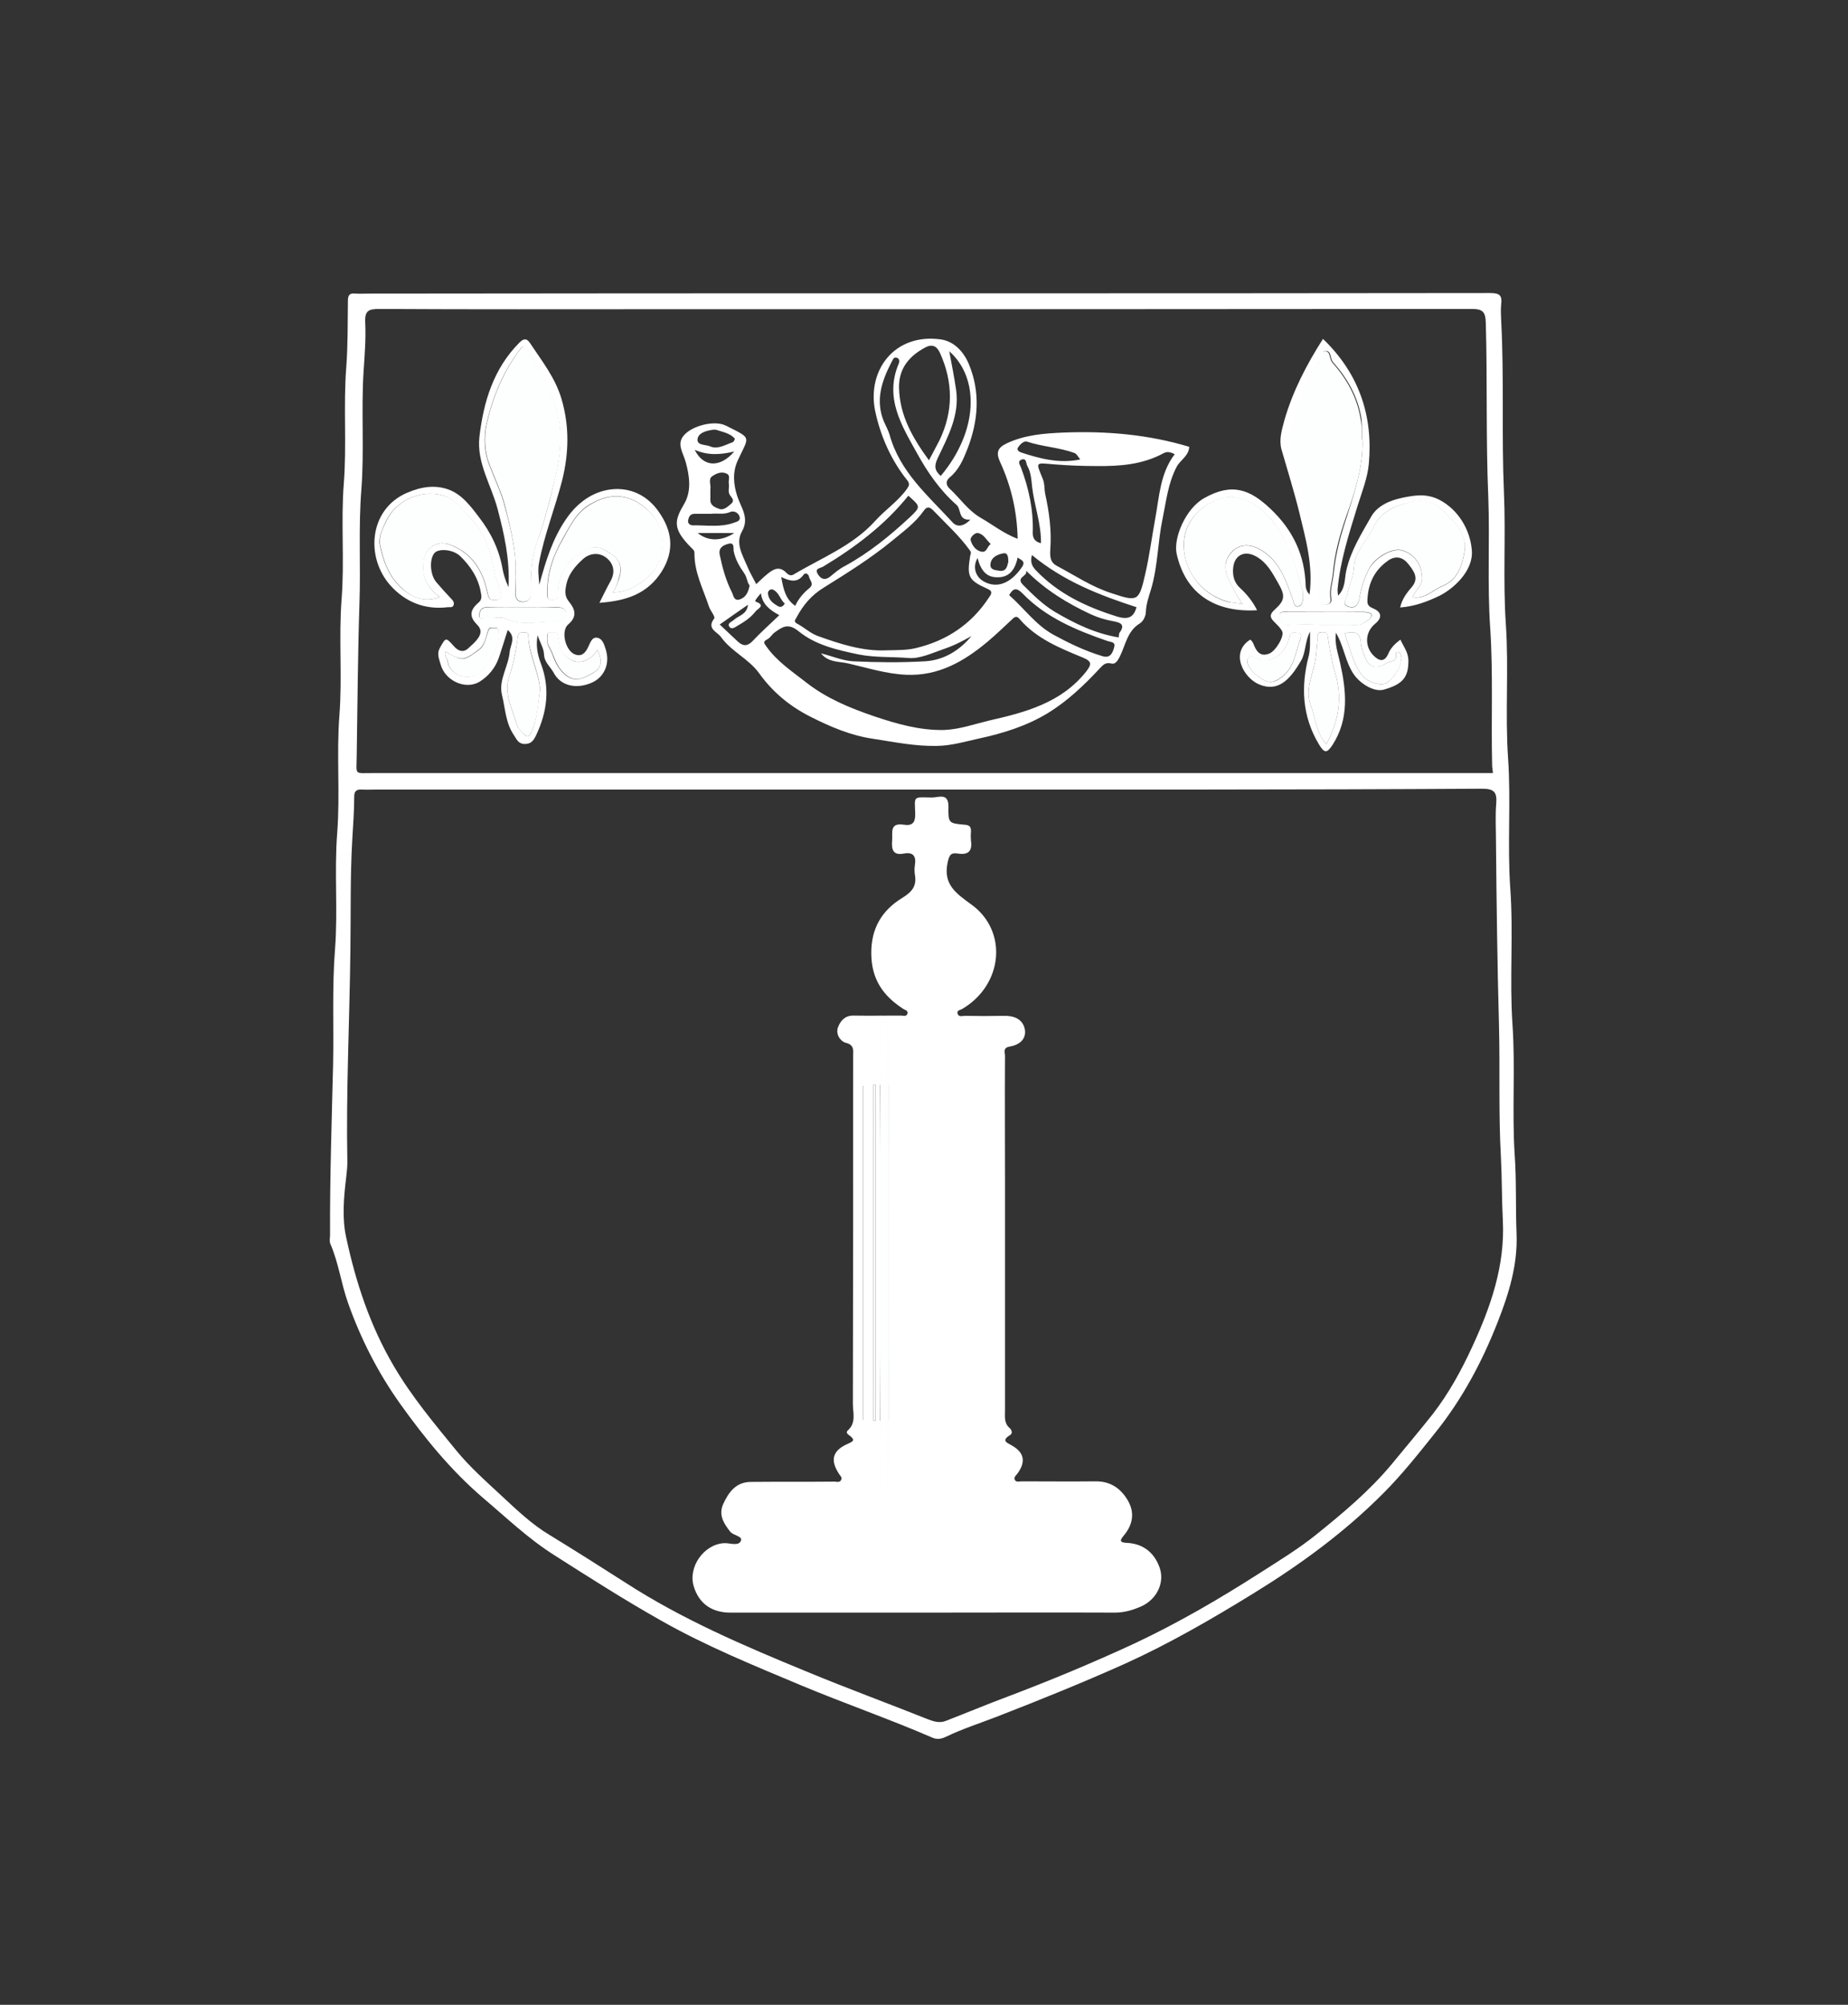
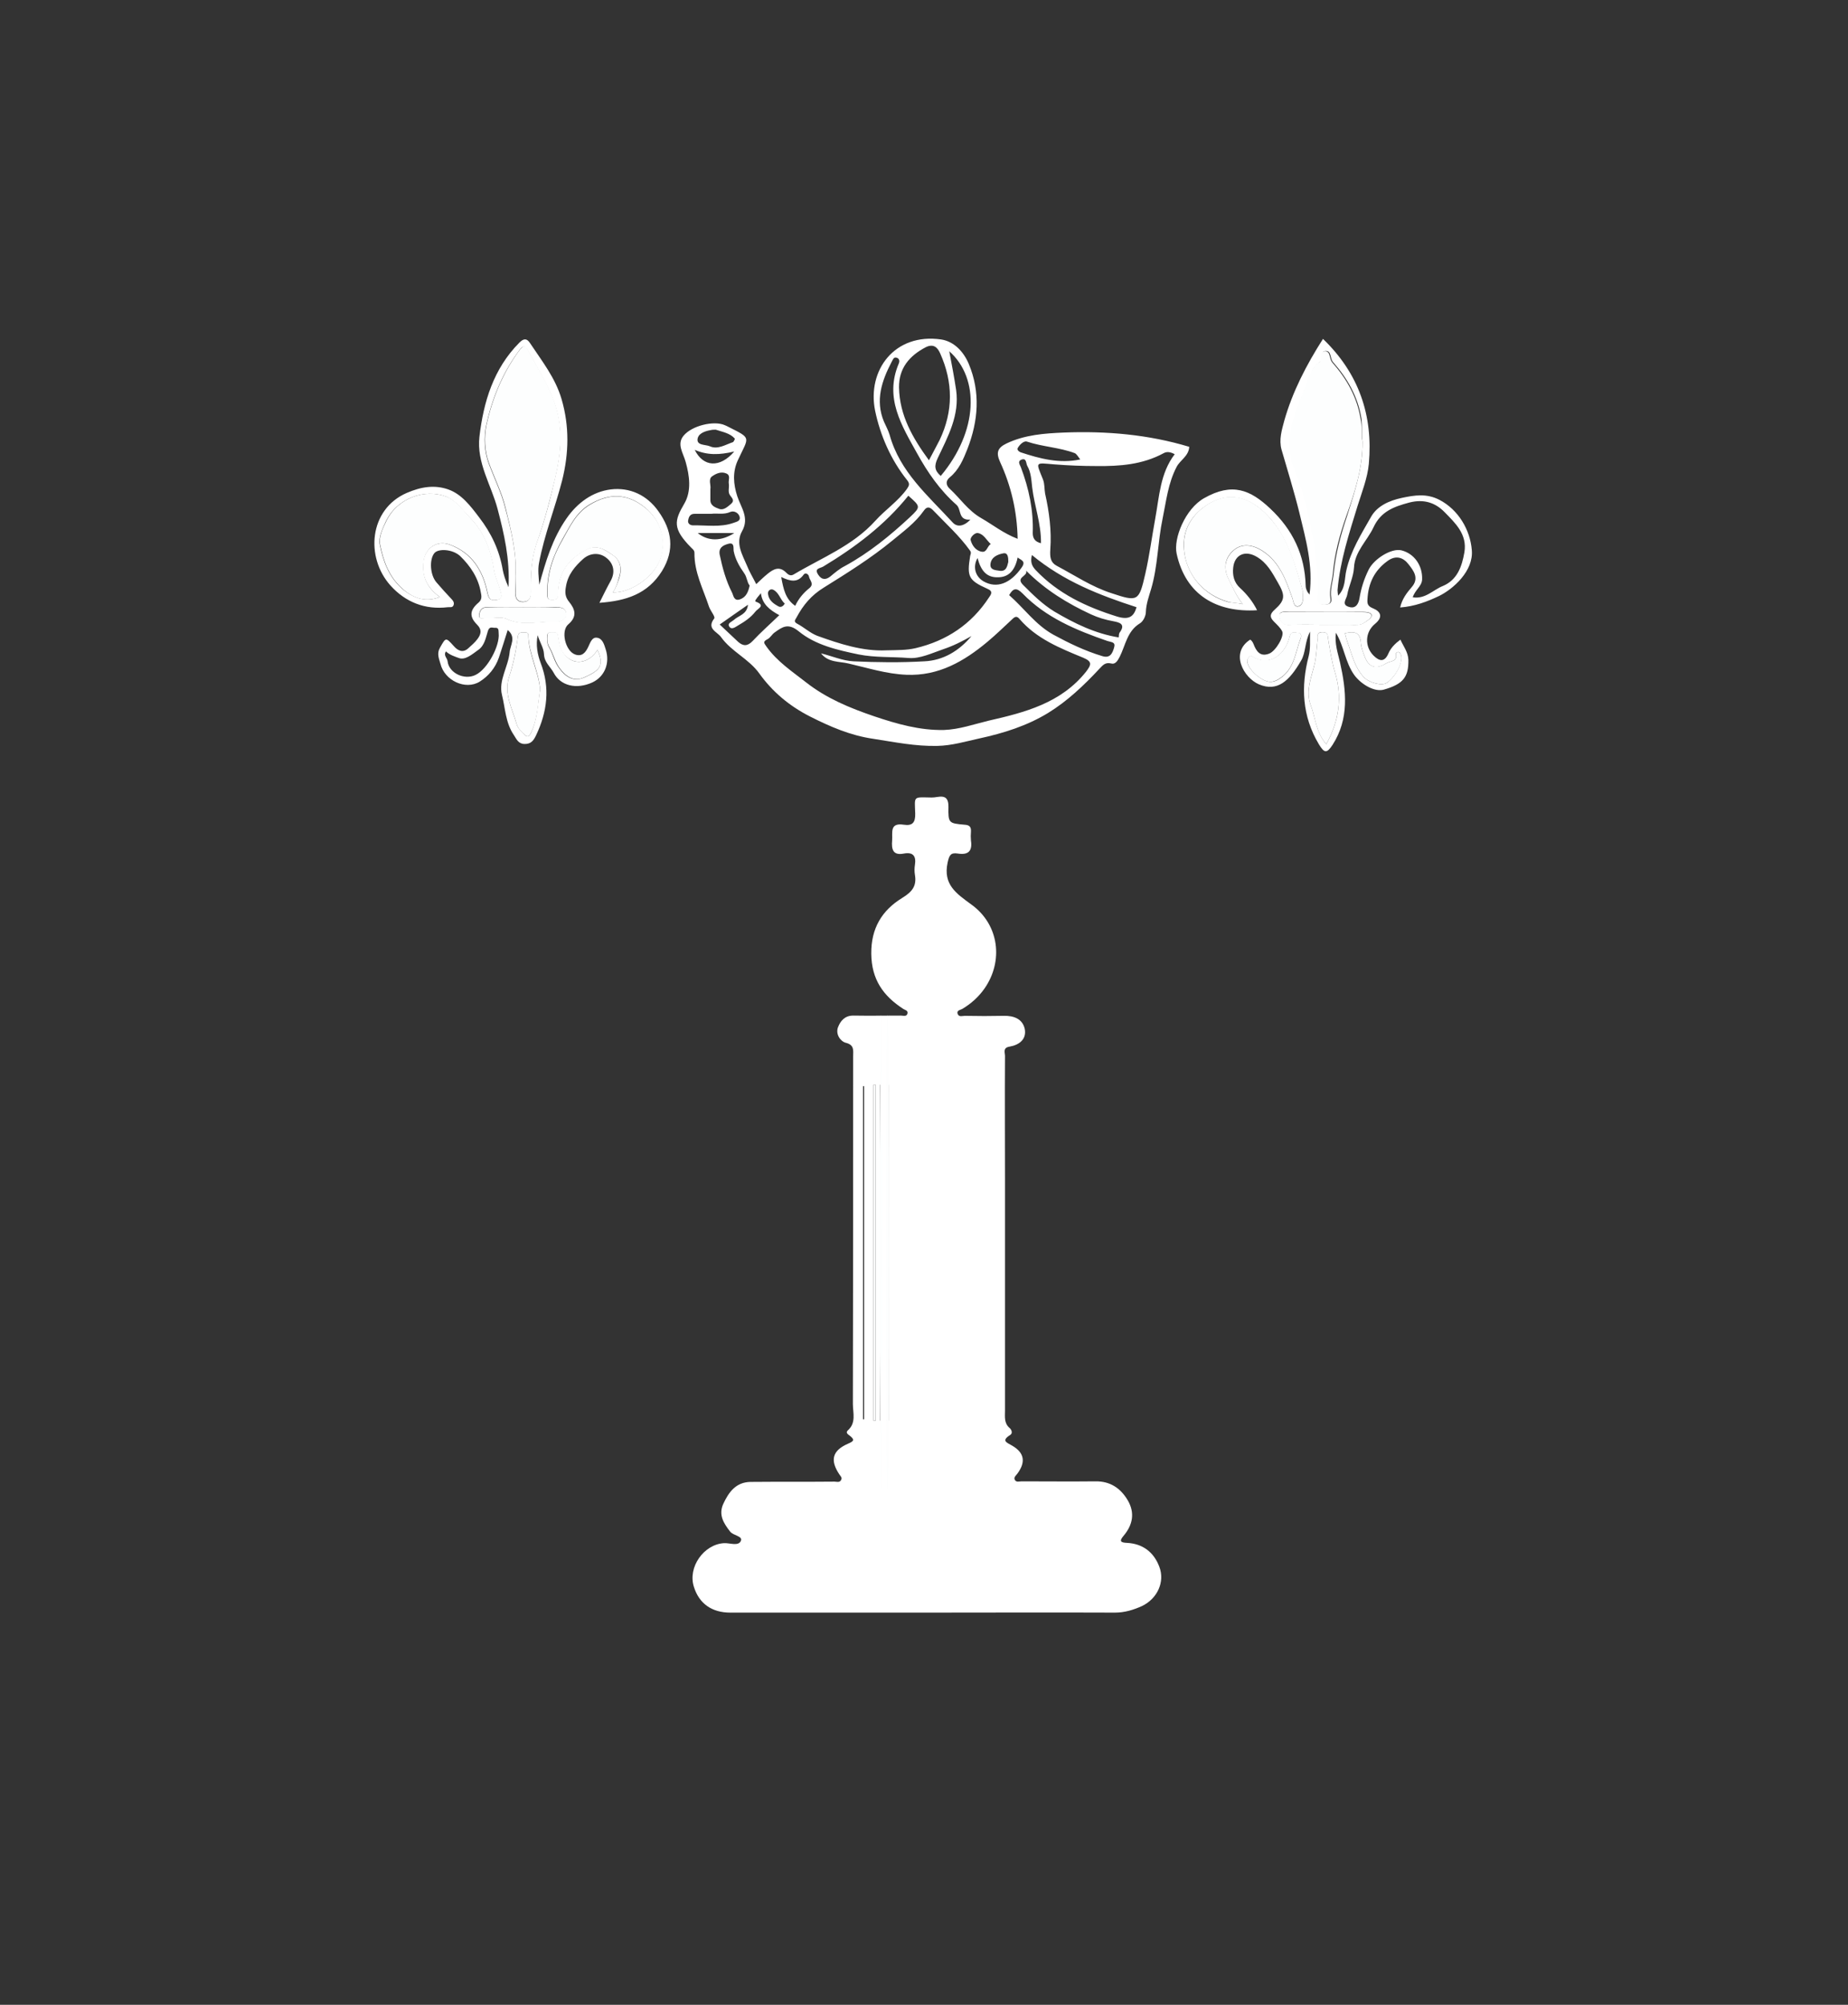
<svg xmlns="http://www.w3.org/2000/svg" version="1.1" x="0px" y="0px" viewBox="0 0 673 730" style="enable-background:new 0 0 673 730;" xml:space="preserve">
  <rect x="0" y="0" width="673" height="730" fill="#333333" stroke="none" />
  <style type="text/css">
	.st0{display:none;}
	.st1{display:inline;fill:#FF1F1F;}
	.st2{fill:#FFFFFF;}
	.st3{fill:#FDFEFE;}
</style>
  <g id="background" class="st0">
    <rect class="st1" width="672" height="730" />
  </g>
  <g id="Troisvierges">
    <g>
-       <path class="st2" d="M337.2,106.8c68.5,0,137.1,0,205.6-0.1c3.3,0,4.3,0.9,3.9,4c-0.2,2-0.1,4.1,0,6.2c1.1,20.8,0.1,41.6,1,62.3    c0.7,16.1-0.4,32.2,0.7,48.2c1.1,16.2-0.3,32.5,0.8,48.6c1.1,15.8-0.3,31.6,0.8,47.4c1.2,16.5-0.3,33,0.8,49.5    c1.1,15.8-0.2,31.6,0.8,47.4c0.7,9.8,0.3,19.5,0.7,29.2c0.4,11.1-2.8,21.5-6.8,31.7c-5.7,14.6-13,28.3-22.9,40.6    c-6,7.5-12,15.1-18.8,21.9c-14.2,14.3-30.4,26.1-47.5,36.6c-15.1,9.3-30.5,18.2-46.6,25.5c-15.4,6.9-31,13.2-46.7,19.3    c-6.2,2.4-12.5,4.4-18.5,7.3c-1.7,0.8-3.2,1.1-5,0.3c-15.7-6.8-31.9-12.4-47.7-19c-17.4-7.3-34.9-14.4-51.4-23.8    c-13.1-7.4-25.8-15.5-38.5-23.6c-9.5-6-17.4-13.6-25.9-20.8c-11.7-10-21.3-21.8-30.1-34.1c-8.1-11.3-14.5-23.8-19.2-37.1    c-2.5-7.1-3.4-14.5-6.4-21.4c-0.4-0.9-0.1-2.2-0.1-3.3c-0.1-20.6,0.6-41.3,1.1-61.9c0.3-14-0.4-28.1,0.7-42    c1.1-14.2-0.3-28.3,0.8-42.4c1.1-14.3-0.3-28.6,0.8-42.8c1.1-14.2-0.3-28.3,0.8-42.4c1.1-14-0.3-28.1,0.8-42    c1.1-14.2-0.2-28.3,0.9-42.4c0.6-8.1,0.5-16.2,0.6-24.2c0-2.3,0.8-2.8,2.8-2.6c1.6,0.1,3.3,0,5,0    C202.3,106.8,269.8,106.8,337.2,106.8z M337,287.5c-66.6,0-133.2,0-199.8,0c-1.8,0-3.6,0.1-5.4,0c-1.8-0.1-2.8,0.4-2.8,2.5    c0,5.2-0.4,10.4-0.7,15.6c-0.8,13.6-0.5,27.2-0.7,40.8c-0.3,25.6-1.6,51.2-1.1,76.8c0,1.8-0.2,3.5-0.4,5.3    c-0.9,7.4-1.6,15.1,0,22.2c3.5,16.3,8.7,32.1,17.3,46.7c6.5,11.1,14.7,20.9,22.8,30.8c5,6.1,10.8,11.2,16.5,16.5    c5.5,5.1,10.9,10.3,17.4,14.2c9.3,5.7,18.5,11.5,27.7,17.4c20.7,13.4,43.2,23,65.8,32.3c14.7,6.1,29.7,11.6,44.5,17.5    c2.1,0.8,4.2,1.4,6.4,0.5c7.5-2.9,14.9-6,22.4-8.8c15.6-5.9,31-12.3,46.1-19.3c15.8-7.4,30.9-16.2,45.6-25.6    c7-4.5,14.1-8.8,20.6-14c9.8-7.9,19.4-15.9,27.5-25.6c5-6.1,10.1-12.1,15-18.3c5.9-7.6,10.5-16,14.5-24.7    c6.7-14.5,11.9-29.4,11.1-45.8c-0.4-7.7-0.3-15.4-0.7-23.1c-0.9-15.9-0.3-31.9-0.7-47.9c-0.6-22.3-0.9-44.6-1.1-66.9    c0-4.7-0.3-9.4,0.1-14.1c0.3-4.1-0.8-5.3-5.2-5.3C472.1,287.6,404.6,287.5,337,287.5z M543.7,281.5c-0.1-1.2-0.3-2.1-0.3-2.9    c-0.4-16.6,0.4-33.3-0.7-49.9c-1.1-15.9-0.1-31.9-0.7-47.8c-0.9-21-0.3-42.1-0.9-63.2c-0.1-4.2-1.1-5.2-5.2-5.2    c-98.7,0.1-197.4,0.1-296.1,0.1c-33.9,0-67.8,0.1-101.7-0.1c-3.8,0-5.3,0.6-5.1,4.8c0.3,6-0.2,12-0.6,18.1    c-0.9,14.3,0.3,28.6-0.8,42.9c-1.1,13.8-0.2,27.8-0.7,41.7c-0.6,18.5-0.7,37.1-1,55.7c-0.1,6.6-0.9,5.8,5.6,5.8    c134.5,0,269.1,0,403.6,0C540.4,281.5,541.9,281.5,543.7,281.5z" />
      <path class="st2" d="M335.9,587.2c-23.3,0-46.6,0-69.9,0c-6.8,0-11.4-3.3-13.3-9.4c-2.3-7.1,3.6-15.5,11-15.9    c2.1-0.1,5.2,1.2,6.1-0.8c0.8-1.8-2.7-1.9-3.9-3.4c-2.4-3.1-4.3-6.1-2.5-10.1c2-4.3,4.6-7.9,9.9-8c10.2-0.1,20.4,0,30.6-0.1    c0.9,0,2,0.5,2.5-0.8c0.3-0.7-0.3-1.2-0.7-1.8c-3.5-5.2-2.6-8.7,3.1-11.2c2.1-0.9,2.6-1.4,0.7-2.9c-0.7-0.5-1.6-1.1-0.8-1.9    c3.2-2.8,1.9-6.4,1.9-9.7c0.1-42.2,0.1-84.4,0.1-126.6c0-2.1,0.5-4.1-2.7-4.9c-1.9-0.5-3.8-3.1-2.8-5.7c0.9-2.3,2.5-4.2,5.5-4.2    c5.8,0.1,11.6,0,17.4,0c0.9,0,2.1,0.5,2.4-0.8c0.2-1.1-0.9-1.2-1.5-1.6c-7.3-4.7-11.6-10.7-11.7-20.1c-0.1-9.3,3.9-15.8,11.2-20.3    c3.6-2.2,5.4-4.3,4.7-8.4c-0.2-1.2-0.2-2.5,0-3.7c0.5-3.2-0.7-4.7-4-4.1c-4,0.8-4.6-1.5-4.3-4.8c0.2-2.8-1-6.5,4.2-5.7    c3.2,0.5,4.3-0.8,4.2-4.1c-0.2-6.5-0.9-5.9,6-5.8c2.3,0.1,6.2-2,6.1,3.4c-0.1,5.9,0.1,6,5.8,6.5c1.8,0.1,2.5,0.7,2.4,2.5    c-0.1,1.1-0.1,2.2,0,3.3c0.6,3.9-1.1,5.3-4.8,4.7c-2.6-0.4-3.1,0.6-3.7,3.3c-1.7,8,3.1,11.2,8.7,15.3c10.1,7.3,11.7,20.6,4.7,30.6    c-2.2,3.1-4.9,5.5-8.1,7.4c-0.7,0.4-2.2,0.5-1.6,1.9c0.5,1.1,1.7,0.6,2.6,0.6c4.7,0.1,9.4,0.1,14.1,0c3.7-0.1,6.9,1.1,7.7,4.8    c0.7,3.7-2,5.8-5.5,6.4c-2.6,0.4-1.7,2.2-1.7,3.4c-0.1,15.2,0,30.3,0,45.5c0,27.9,0,55.7,0,83.6c0,2.3-0.4,4.6,1.7,6.4    c0.7,0.6,1.2,1.9,0.2,2.5c-3.3,2.1-1.4,2.7,0.7,3.9c4.5,2.6,5,6,1.9,10.2c-0.5,0.7-1.3,1.2-1,2.1c0.5,1.2,1.7,0.7,2.5,0.7    c9,0,17.9,0.1,26.9,0c5.4-0.1,9.2,2.5,11.8,6.9c2.7,4.6,1.8,9-1.5,12.9c-1.7,2-1.1,2.5,1.2,2.6c5.8,0.3,9.8,3.4,11.8,8.7    c2.1,5.5-0.7,11.6-6.3,14.3c-3.1,1.4-6.3,2.4-9.9,2.4C382.5,587.1,359.2,587.2,335.9,587.2z M322.8,517.3c0.3,0,0.6,0,0.8,0    c0-40.8,0-81.6,0-122.3c-0.3,0-0.6,0-0.8,0C322.8,435.7,322.8,476.5,322.8,517.3z M318.9,395c-0.3,0-0.5,0-0.8,0    c0,40.8,0,81.6,0,122.3c0.3,0,0.5,0,0.8,0C318.9,476.5,318.9,435.7,318.9,395z M320.4,517.3c0.2,0,0.5,0,0.7,0    c0-40.8,0-81.6,0-122.3c-0.2,0-0.5,0-0.7,0C320.4,435.7,320.4,476.5,320.4,517.3z M314.3,516.8c0.1,0,0.3,0,0.4,0    c0-40.4,0-80.9,0-121.3c-0.1,0-0.3,0-0.4,0C314.3,435.9,314.3,476.4,314.3,516.8z" />
      <path class="st2" d="M370.6,196.2c-0.2-10.1-2.4-19.3-6.4-28c-1.5-3.3-1-5.1,2.3-6.7c6.7-3.2,13.9-3.7,21-4    c15.4-0.6,30.7,0.7,45.6,5.2c-0.2,3.4-3.3,4.8-4.6,7.3c-3.1,5.9-3.8,12.5-5.1,18.8c-1.8,8.5-1.7,17.3-4.2,25.7    c-0.8,2.7-1.8,5.4-1.9,8.3c0,1.5-1,3.5-2.2,4.2c-4.6,2.8-5.2,7.9-7.3,12.1c-0.8,1.6-1.7,2.9-3.1,2.5c-2.3-0.6-3.2,0.8-4.4,2    c-5.6,6-11.6,11.7-18.6,16c-7.7,4.7-16.3,7.4-25.1,9.3c-5,1.1-10,2.6-15.2,2.7c-8,0.2-15.7-1.4-23.5-2.6    c-8.2-1.2-15.6-4.4-22.9-8.1c-7.5-3.8-13.7-9-18.5-15.7c-3.8-5.3-10.1-7.9-13.9-13.2c-1.4-2-5.4-3-2.5-6.8    c0.5-0.6-1.4-2.8-1.9-4.3c-2.1-6.4-5.4-12.5-5.3-19.6c0-0.9-0.6-1.3-1.2-1.9c-6.8-6.9-6.2-9.7-2.5-16c2.7-4.6,1.9-10.2,0.5-15.2    c-0.9-3.3-3.3-6.4-0.8-9.5c3.1-3.8,11.2-5.6,15-3.9c0.4,0.2,0.8,0.3,1.1,0.5c8.9,4.5,7.8,3.5,3.7,12.3c-2,4.3-1.6,8.8-0.2,13.1    c1.4,4.2,4.5,7.9,1.7,12.8c-2.4,4.3,0.1,8.4,1.8,12.4c0.9,2.3,2.2,4.4,3.4,6.8c1.4-1.3,2.7-2.6,4.2-3.8c2.1-1.7,4.3-2.9,6.8-0.3    c0.5,0.5,1.4,1.3,2.6,0.6c10.2-6.1,21.5-10.4,29.8-19.6c3.6-4,8.3-7.1,11.5-11.6c0.8-1.2,1.1-1.8,0.1-3.1    c-6-7.5-9.8-16.3-11.7-25.3c-3-14.8,7.1-28.4,24-26c4.7,0.7,8.2,4.4,10.1,8.9c4.3,10.3,3.5,20.7-0.5,31c-1.5,3.8-3.1,7.6-6.4,10.3    c-1.9,1.6-1.1,3.2,0,4.2c3.8,3.5,6.6,7.9,11.5,10.7C361.6,191.1,365.4,194.2,370.6,196.2z M353.8,231.6c-3.3,1.9-6.7,3.6-10.3,4.8    c-4.1,1.4-8.4,3.5-12.5,3.2c-6.1-0.5-12.3-0.1-18.3-1.3c-7.7-1.6-15.7-3.4-21.8-8.4c-3.9-3.2-6-1.6-8.8,0.4c-1,0.7-1.6,2-2.7,2.5    c-1.7,0.9-1.1,1.4-0.3,2.6c3.9,5.5,9.4,9.1,14.5,13.1c7.4,5.8,15.9,9.3,24.7,12.3c8.3,2.8,16.7,5.2,25.5,5    c5.6-0.2,10.9-2.1,16.3-3.4c13.2-3,26.3-6.4,35.4-17.8c2-2.6,2.3-3.7-1-5.1c-8.5-3.5-17-6.9-23.2-14.1c-0.9-1.1-1.6-1-2.6,0    c-3,2.8-6,5.7-9.1,8.3c-8.5,7.1-17.8,12.5-29.5,12c-7.3-0.3-14.1-2.5-21.1-4.1c-3.3-0.8-7.4-0.3-10-3.7c4,1,7.9,2.7,11.8,2.9    c8.6,0.4,17.2,0.5,25.8,0C343.5,240.5,349.3,237,353.8,231.6z M322.7,236.8c4-0.1,7.4,0,10.8-0.8c11.3-2.7,20.3-8.7,26.7-18.5    c0.7-1,1.6-2.2-0.6-3.1c-6.9-3.1-7.5-4.4-6.3-11.9c0.1-0.7,0.6-1.2-0.1-2.1c-3.8-5.3-8.7-9.7-13.2-14.4c-1.3-1.4-2.4-1.8-3.6,0    c-3.1,4.4-7.4,7.5-11.5,10.9c-7.8,6.4-16.3,11.7-24.8,17c-4.6,2.8-7.6,6.4-10,10.9c-0.4,0.8-1.3,1.5,0.2,2.3    c2.5,1.3,4.7,3.4,7.3,4.4C305.9,234.5,314.3,237.2,322.7,236.8z M427.8,165.4c-1.6-0.9-2.9-1-4-0.4c-7.7,4.2-16.1,4.8-24.5,4.7    c-5.1,0-10.1-0.2-15.2-0.6c-7.3-0.6-6.9-1.1-4.3,5.4c0.7,1.8,0.5,3.5,0.8,5.2c1.5,6.7,2.4,13.5,1.9,20.3c-0.2,3,0.1,4.8,2.3,6    c6.6,3.5,12.8,7.7,20,10c9.6,3.2,10,3,12.3-7.1c1.5-6.6,2.4-13.4,3.6-20C422.2,180.8,422.5,172.3,427.8,165.4z M338.3,167.6    c1.4-2.7,2.7-5,3.9-7.4c5-10.5,4.9-21,0.2-31.5c-1-2.3-2.5-3.6-5.2-2.3c-6,3.1-9.9,7.7-9.8,14.7    C327.6,151.2,332.3,159.4,338.3,167.6z M353.4,189.2c-4.6,0.4-3.2-3.8-5.1-5.4c-6-5.3-10.5-11.8-14.3-18.7    c-5.6-10.1-12-20.2-6.7-32.7c0.3-0.6,0.4-1.7-0.6-2.1c-1.3-0.5-1.5,0.7-2,1.5c-3.6,6.9-6,14-2.8,21.7c0.7,1.6,1.6,3.2,2.1,4.9    c3.7,13.4,14,22.1,22.9,31.8C348.5,192,350.9,191.8,353.4,189.2z M367.5,216.7c5.4,4.7,9.6,10.8,16.1,14.4    c5.7,3.1,11.5,5.9,17.8,7.8c2.9,0.9,3.7-1,4.3-3c0.7-2.2-0.9-2-2.4-2.5c-11.3-3.9-22.4-8.5-30.9-17.3    C370.2,213.9,369,214.1,367.5,216.7z M345.7,127.9c0.9,4.8,1.8,9.4,2.5,14.1c1.3,9.2-3,17-6.7,24.8c-1.4,2.9-1.1,4.6,1.1,6.5    C356.2,157.1,356.9,137.8,345.7,127.9z M375.8,202.1c-0.6,2.4-0.1,3.9,1.3,5.4c8.2,8.7,18.5,13.5,29.7,17c4.3,1.3,6.1,0.1,7.1-3.4    C400.3,216.7,387.3,211.6,375.8,202.1z M330.8,180.5c-8.6,10.7-19.4,18.8-31,25.8c-1.2,0.7-3.4,0.6-1.8,3c1.3,2,2.9,1.8,4.4,0.6    c1.7-1.4,3.3-2.8,5.3-3.8c8.8-4.8,16.5-11.1,23.8-17.9C335.4,184.5,335.2,184.4,330.8,180.5z M373.7,207.8    c0.7,2.1-3.9,2.3-1.2,5.1c3.6,3.6,7.1,7.1,11.5,9.8c7.3,4.3,14.8,8,23.4,9.4c0.1-0.4,0-1.2,0.3-1.7c2.5-3.3-0.3-3.8-2.3-4.2    c-2.8-0.5-5.5-1.3-8.1-2.5C388.7,219.7,380.8,214.9,373.7,207.8z M262.1,227.4c2.4,2.2,4.5,4.3,6.7,6.3c1.8,1.6,3.4,1.7,5.3-0.3    c3-3.2,6.3-6.1,9.7-9.4c-3.5-1.9-6.2-4-6.7-8c-2.2,2.6-2.3,2.9-1.8,3.1c3.7,1.4,0.6,2.5-0.2,3.6c-1.7,2.2-4,3.7-6.4,5.1    c-1,0.6-2.4,1.7-3.2,0.2c-0.6-1.1,1-1.6,1.8-2.3c1.7-1.6,4.7-1.9,5.1-5.5C268.9,222.6,265.7,224.9,262.1,227.4z M273,213.2    c-1-1.2-0.9-3-2-4.5c-1.7-2.4-3.2-5-3.8-8c-0.2-1.1,0.4-3.3-1.9-2.7c-1.9,0.5-3.7,1.4-3.2,4c1,4.8,2.3,9.5,4.5,13.8    c0.5,0.9,0.6,3.3,3,2.4C271.7,217.4,272.5,215.6,273,213.2z M393.4,167.3c-0.8-1-1.3-2-2-2.3c-5.6-2.1-11.7-2.3-17.4-4.2    c-1.1-0.4-2.7,1.1-3.4,2.4c-0.3,0.6,0.5,1.3,1.1,1.5C378.7,167,385.7,168.9,393.4,167.3z M258.7,178.1c0,1.5,0,2.8,0,4    c0,2.1,1.9,2.7,3.2,3.2c1.6,0.6,3-0.7,4.3-1.8c1.4-1.2,0.5-2-0.3-3.1c-1-1.3-0.2-2.9-0.5-4.4c-0.2-1.2,0.8-2.9-0.9-3.6    c-1.8-0.8-3.7,0-5.1,1C257.8,174.4,259,176.7,258.7,178.1z M289.6,220.6c1.2-2.6,3-4.7,5.1-6.4c2-1.6,0.1-2.9-0.1-4.3    c-0.1-0.7-1.2-1.6-1.9-0.7c-2.2,3.1-4.9,2.5-8.2,0.9C285.3,214.6,286.1,218.2,289.6,220.6z M259,187.1c-2.2,0-4.2,0-6.1,0    c-1.7,0-2.1,1.3-2.3,2.4c-0.2,1.1,0.7,1.8,1.8,1.8c4.9-0.1,9.9,0.8,14.7-0.9c1-0.4,2.8-0.6,2.2-2.4c-0.5-1.4-2.1-2.1-3.3-1.6    C263.6,187.5,261.2,186.8,259,187.1z M259.4,156.5c-1.8,0.3-4.7,0.9-5.3,3c-0.7,2.8,2.8,2.3,4.4,3c2.9,1.3,5.7-0.6,8.4-1.5    c0.3-0.1,0.8-1.2,0.7-1.3c-1.8-2-4.4-2.4-6.8-3.2C260.6,156.4,260.3,156.5,259.4,156.5z M379.1,197.8c0.1-7.1-2.4-13.6-3.2-20.3    c-0.3-2.6-0.4-5.5-1.8-7.9c-0.5-0.9-0.2-3-2.2-2.2c-1.4,0.6-0.5,1.8-0.1,2.8c2.9,7.7,4.6,15.6,4.3,23.9    C376.1,196.1,377,197.3,379.1,197.8z M356,203.2c-1.8,3.1-0.9,6.7,2.2,8.5c4.8,2.7,9.8,0.8,13.9-5.1c1.6-2.3-0.2-2.6-1.5-3.6    c-1,4.9-3.4,7.2-7.2,7.2C359.5,210.3,357.3,208.1,356,203.2z M267.4,164.4c-5.4,1.3-9.8,1.4-14.4-0.6    C256.1,170.1,262.2,170.5,267.4,164.4z M360.8,198.1c-1.6-1.5-2.6-3.7-4.7-4c-1.1-0.2-2.9,1.6-2.6,2.6c0.5,1.9,1.9,3.9,4.1,4.2    C359.4,201.2,359.5,198.9,360.8,198.1z M367.2,204.6c0-1.6-0.1-3.5-1.9-3.1c-2,0.4-4.3,1.3-4.6,3.9c-0.2,2.1,1.7,2.2,3.1,2.4    C366.4,208.3,366.8,206.3,367.2,204.6z M254.1,194.1c3.7,3,8.5,3.1,13.3,0C262.7,194.1,258.5,194.1,254.1,194.1z M285.8,219.8    c-1.7-1.5-2.1-4.1-4.3-5.1c-1-0.4-2,0.5-1.8,1.6c0.3,2.4,2.1,3.6,4,4.6C284.6,221.2,285.3,220.6,285.8,219.8z" />
      <path class="st2" d="M218.3,219.5c1.5-3,2.7-5.5,4.1-8c1.8-3.3,1-6.4-1.6-8.4c-2.5-2-5.9-1.8-8.4,0.4c-3,2.7-5.6,5.7-6.3,10.1    c-0.4,2.2-0.3,3.8,1.2,5.6c2,2.5,3.1,5.2-0.3,8.1c-2.9,2.4-1.1,9.7,2.4,11c2.5,0.9,3.8-0.6,4.8-2.7c0.7-1.4,1.3-3.6,3.1-3.4    c2.1,0.2,2.7,2.4,3.3,4.3c1.6,5-0.4,9.9-4.9,12c-5.7,2.6-11.6,1.3-14.1-3.6c-1.2-2.2-3.4-3.7-3.5-6.8c-0.1-2.2-1.6-4.4-2.3-6.8    c-0.7,3.5-0.1,6.9,1.1,10.1c3.5,9.1,2.4,17.8-1.7,26.4c-0.9,1.9-1.9,3.2-4.3,3.1c-2.2-0.1-2.8-1.8-3.8-3.3    c-3-4.4-3.1-9.8-4.3-14.6c-1.3-5.3,2.3-10.2,2.8-15.5c0.2-2.6,2.5-5.4-0.7-8.1c-1.1,3.5-2.1,6.7-3.2,10c-1.3,3.8-3.8,6.8-7,8.8    c-5.2,3.2-12.8-0.4-14.3-6.5c-0.5-1.8-1.4-3.7-0.2-5.8c2.2-3.9,2.1-3.9,5.1-0.6c1.4,1.6,3.3,2.6,5.3,0.7c1.1-1,2.3-2,3.2-3.2    c1.3-1.7,1.9-3.4-0.1-5.4c-2.9-2.9-2.6-5.3,0.6-8c1.4-1.2,1-2.6,0.8-3.7c-0.9-5.3-3.8-9.6-7.5-13.2c-2.8-2.6-8-2.8-9.4-1.1    c-1.9,2.3-1.6,7.9,0.7,10.6c1.8,2.1,3.6,4.1,5.5,6.1c0.6,0.6,1.1,1.3,0.8,2.2c-0.4,1.1-1.3,0.7-2.1,0.8c-8.3,1-15.4-1.8-20.9-7.9    c-9.2-10.3-7.8-27.7,5.9-33.7c5.3-2.3,10.2-3,15.1-1.3c4.9,1.7,8.2,6.1,11.3,10.2c4.4,5.7,7.4,12,8.6,19.2    c0.3,1.5,0.9,3.7,2.1,6.2c0.5-10.3-1.6-19.4-4-28.5c-2.3-8.7-7.7-16.8-6.6-26.3c1.5-12.7,5.1-24.7,14.5-34.2    c1.6-1.6,2.7-1.7,3.9,0.1c4.3,6.5,9.2,12.6,11.5,20.4c2.9,9.9,2.7,19.7,0.2,29.7c-2.6,10.1-6.5,19.8-8.4,30    c-0.5,2.5-0.1,5.2,0.1,7.9c2.3-8.4,4.8-16.8,9.9-24.1c4-5.8,9.6-9.8,16.2-10.6c6.8-0.8,13.1,2,17.3,8c4.9,6.9,6,14,1.3,21.7    C235.8,216.4,227.9,218.8,218.3,219.5z M187.7,209.7c0,2.7,0.1,4.2,0,5.7c-0.2,2.2,0.5,3.9,2.9,3.8c2.1-0.1,2.7-1.5,2.7-3.6    c-0.1-6.2,0.1-12.3,2.3-18.4c2.8-7.6,4.8-15.5,6.6-23.4c1.9-8.1,2.7-16.3,0.5-24.5c-2-7.4-6.2-13.8-9.8-20.5    c-1.8-3.4-2.3-3.4-4.4-0.4c-5.7,7.9-9.3,16.8-11.4,26.3c-1,4.7-0.7,9.8,0.9,14.1c2,5.4,4.7,10.8,6,16.2    C186.2,193.3,188.3,202,187.7,209.7z M160.2,217.4c-4.6-3.3-6.7-7.4-6-13c0.6-4.8,4.9-7.8,9.5-6.1c8.3,3.1,12.2,9.7,13.8,17.7    c0.6,2.8,1.9,2.6,3.5,2.4c2.4-0.4,1.4-2.3,1.1-3.5c-0.6-2.4-1.8-4.7-2.2-7.1c-1.1-7.1-3.5-13.8-8.5-19c-2.8-2.8-5.2-6.5-9-8    c-7.7-2.9-17.8,0.5-21.9,9.1c-1.2,2.6-2.7,5.8-2.2,8.3c1.2,6,3.2,11.8,8.2,16.2C150.5,217.8,155,219.4,160.2,217.4z M223.2,215.7    c6.7,0.2,15-5.8,17.2-12.1c2.4-7.2,0-14.2-5.4-18.7c-6.6-5.5-13.4-5.3-20.3-1.2c-5,3-7.2,8-9.8,12.5c-3.5,6.1-5.8,12.6-5.6,19.8    c0,1.3-0.2,2.4,1.8,2.4c1.7,0,2.1-0.6,2.1-2.2c0-7.5,3.7-12.7,10.3-16.1c3.9-2,6.6,0,9.5,1.9c3.4,2.2,3.4,5.7,2.3,8.7    C224.9,212.3,224.3,214.1,223.2,215.7z M196.7,251c-0.5-6.6-4.1-12.8-4.3-19.7c0-1.2-1.1-1-1.8-1c-1,0-1.8,0-2,1.4    c-0.6,5-1.6,9.9-3.2,14.8c-2,6.1,1.2,11.7,2.8,17.3c0.4,1.4,1.8,2.7,2.9,3.8c0.9,0.8,1.5,0.8,2.3-0.8    C195.7,261.9,195.8,256.5,196.7,251z M190.6,221.2c-4.4,0-8.8,0.1-13.2-0.1c-2-0.1-2.7,1.2-2.9,2.6c-0.3,2.2,1.6,1.2,2.6,1.3    c2.5,0.2,5.3-0.6,7.3,0.3c6.2,2.9,12.5,0.6,18.6,1.1c0.2,0,3.5-0.7,3.2-2.9c-0.3-2.5-2.3-2.4-4.2-2.4    C198.3,221.3,194.5,221.2,190.6,221.2z M162.4,237.2c-1,1.5,0.5,2.4,0.6,3.6c0.5,4.3,6.1,6.9,10.1,5c4.5-2.1,9-10.8,8.5-15.2    c-0.1-0.9,0.2-2.1-1.3-2c-0.9,0.1-2-0.7-2.6,1.1c-0.8,2.5-1.2,5.4-3.6,7c-2.1,1.5-4.7,3.8-7,2.9    C165.7,239.1,163.8,238.5,162.4,237.2z M217.6,236.6c-2.8,4.7-8.7,6.4-12.6,1.1c-1.2-1.6-1.5-3.9-1.8-6c-0.2-1.8-1.4-1.3-2.4-1.4    c-1.3-0.1-1.6,0.6-1.6,1.8c0.1,1.2,0,2.3,0.7,3.5c1.5,2.5,1.9,5.3,3.8,7.8c2.3,3.1,5.1,4.9,8.8,3.4    C218.9,244.1,220,242.1,217.6,236.6z" />
      <path class="st2" d="M476.9,216.5c1.4-10.6-1.4-20.2-3.7-29.8c-1.9-7.7-4.3-15.4-6.5-23c-1-3.6,0.1-7.1,1-10.5    c3-10.6,8.1-20.4,14.1-29.8c13,12.5,18.3,27.8,16.7,45.5c-0.5,5.2-2.5,10.2-4.1,15.3c-3.1,10.1-6.4,20.1-7.3,30.7    c0,0.5,0.1,1.1,0.2,2c2.8-2.8,2.3-6.3,3-9.2c1.6-7.2,5.5-13.3,9-19.5c2.2-3.9,6.5-5.9,11.2-6.9c4.7-1,9-1.7,13.7,0.7    c6.9,3.6,11.2,10.9,11.8,18.3c0.7,7.6-6.8,14.2-11.9,16.7c-4.4,2.1-8.9,3.8-14.2,4.2c0.7-3.1,2.4-5.3,4.2-7.4    c2.9-3.3,0.6-6.1-1.2-8.4c-1.8-2.3-4.4-3.4-7.5-1.2c-4.9,3.5-7.1,8.2-7.4,14c-0.1,1.5,0,2.5,2,3.3c2.7,1.1,3.9,3.1,0.7,5.7    c-3.7,3.1-3.7,8.3-0.5,11.5c2.1,2.1,4,2.5,5.4-0.7c0.9-2.1,2.4-3.6,4.4-5.1c1.1,2.5,2.8,4.5,2.9,7.4c0.1,6.2-1.9,8.8-8.9,10.8    c-3.4,1-8.3-1.9-10.8-5.3c-3.3-4.6-3.7-10.4-6.7-15.4c-0.5,4,0.7,7.3,1.5,10.8c2.3,10.3,3.4,20.5-2.7,30c-2.1,3.2-3,3.1-5-0.2    c-6.1-10.2-6.6-21-3.7-32.1c0.7-2.8,0.4-5.4,0.5-8.9c-2,3.8-1.5,7.6-3.3,10.6c-4.3,7.4-8.6,11.4-15.3,8.6    c-5.6-2.4-10.7-11.5-3.2-16.3c0.6,0.4,0.9,0.9,1.2,1.6c1,2.6,2.4,4.8,5.7,3.5c2.4-0.9,5.7-6.5,4.7-8.2c-0.7-1.3-1.9-2.4-2.9-3.4    c-1.6-1.6-1.7-2.7,0.2-4.4c3.9-3.5,3.9-5.2,1.1-10c-2-3.5-3.9-7.1-7.7-9.3c-4.1-2.4-8-0.8-8.5,4c-0.3,2.8,0.3,5.4,2.5,7.4    c2.5,2.3,4.6,4.9,6.2,8.1c-14.7,0.9-26-5.5-29.3-20.6c-1.2-5.5,3.1-16.3,10-20.2c10.2-5.8,16.8-3.1,24.1,3.8    c8.2,7.7,12.6,16.9,12.9,28.1c0,0.7,0.2,1.3,0.5,1.9C476.1,215.6,476.5,215.9,476.9,216.5z M496.2,160.8c-0.5-2.6,0-5.5-0.4-8.4    c-1.3-8-5.1-14.6-10.3-20.5c-1.2-1.3-0.6-4-2.5-4.1c-2.7-0.1-1.1,3.2-2,3.8c-3.7,2.5-4.4,6.7-5.8,10.2c-3.7,9.3-7.8,18.6-3.5,29.1    c2.2,5.3,3.7,10.8,5,16.4c2.3,10,3.9,20.2,3.4,30.5c-0.1,1.8,0.6,2.3,2.4,2.3c1.8,0,2.6-0.6,2.3-2.4c-0.5-3,0.6-5.9,0.9-8.9    c0.7-7.2,2.6-14.2,4.9-21C493.3,179.2,496.3,170.5,496.2,160.8z M452.6,220c-2.3-2.8-3.6-6-5.2-9.1c-2-4-1.3-7.8,2-10.6    c3-2.5,6.9-2,10.6,0.5c6.1,4.1,8.3,10.5,10.6,16.9c0.5,1.3,0.5,3.5,2.3,3.1c1.6-0.4,1.7-2.4,1.6-4.1c0-0.5,0-1.1-0.1-1.6    c-2.7-9-5-18-11.3-25.7c-6.6-7.9-14.5-10.7-22.4-6.2c-6.6,3.8-10.2,9.6-9.5,17c0.8,9.1,7.2,16.5,16,19    C448.8,219.5,450.6,219.5,452.6,220z M514.5,217.5c4.6,0.7,7.4-2.7,10.9-4.1c5.3-2.2,7-7.1,7.9-12.3c1.1-6.6-3.4-10.7-7.2-14.6    c-3.3-3.4-7.5-4.9-12.9-3.5c-5.6,1.5-10.3,3.2-13,9c-2.3,4.9-6.8,8.8-7.1,14.6c-0.2,3.6-1.9,6.7-2.5,10.1    c-0.3,1.5-2.2,3.5,0.7,4.3c2.6,0.8,3.5-1.4,3.8-3.2c0.6-3.7,1.7-7.1,3.4-10.5c2-3.9,8.3-7.8,11.9-6.9c4.7,1.2,7.7,5.6,7.5,10.6    C517.8,213.5,515.3,214.8,514.5,217.5z M483,271c4.7-8.6,5.9-17.1,3.2-26.1c-1.2-3.9-1.8-8-2.5-12.1c-0.2-1.5-0.1-2.6-2.1-2.6    c-2.4,0-1.6,1.6-1.8,2.9c-0.3,2.7-0.4,5.4-0.9,8c-1.1,5.1-3.6,10.1-1.6,15.6C479.1,261.3,479.2,266.6,483,271z M481.9,227.5    c3.3,0,6.6,0,9.9,0c1.7,0,3.5,0.3,5.1-0.8c1.2-0.8,2.8-1.7,2.6-2.8c-0.2-1-2.1-1.1-3.4-1.1c-8.9,0.1-17.9,0-26.8,0    c-1.4,0-3.6-0.5-3.3,1.7c0.2,1.5,1.1,3.2,3.6,3C473.7,227.3,477.8,227.5,481.9,227.5z M462.6,248.3c1.7,0,3-0.8,4.3-1.8    c4.5-3.5,4.9-9,6.7-13.8c0.3-0.7,0.6-2.2-0.9-2.2c-1-0.1-2.4-0.8-3,1.1c-0.2,0.8-0.4,1.6-0.7,2.3c-2.3,5.7-7.5,8.3-12.6,5.4    c-0.5-0.3-0.9-0.6-1.3-0.3c-0.4,0.4-0.9,1.1-0.9,1.7C454.2,243.5,459.4,248.2,462.6,248.3z M489.8,230.6c0.3,1.1,0.5,2,0.8,2.9    c1.7,4.5,2.6,9.4,6.1,13.1c1.9,2,6.6,3.3,8.4,2c3.4-2.4,6.1-8,5-10.4c-0.2-0.4-0.5-0.8-0.8-0.8c-0.3-0.1-1,0.4-1,0.5    c0.8,3.1-1.9,2.7-3.4,3.6c-3.7,2.4-6.4,1.6-7.9-2.4c-0.6-1.6-1.3-3.3-1.4-5C495.4,230.1,493.1,229.8,489.8,230.6z" />
      <ellipse class="st3" cx="323.2" cy="456.1" rx="0.6" ry="86.5" />
      <path class="st3" d="M318.9,395c0,40.8,0,81.6,0,122.3c-0.3,0-0.5,0-0.8,0c0-40.8,0-81.6,0-122.3C318.3,395,318.6,395,318.9,395z" />
      <ellipse class="st3" cx="320.8" cy="456.1" rx="0.5" ry="86.5" />
-       <path class="st3" d="M314.3,516.8c0-40.4,0-80.9,0-121.3c0.1,0,0.3,0,0.4,0c0,40.4,0,80.9,0,121.3    C314.6,516.8,314.5,516.8,314.3,516.8z" />
      <path class="st3" d="M187.7,209.7c0.6-7.7-1.5-16.4-3.6-24.8c-1.3-5.4-4-10.8-6-16.2c-1.6-4.3-1.9-9.4-0.9-14.1    c2.1-9.5,5.7-18.3,11.4-26.3c2.2-3,2.6-3,4.4,0.4c3.6,6.7,7.8,13,9.8,20.5c2.2,8.2,1.4,16.4-0.5,24.5c-1.9,7.9-3.9,15.8-6.6,23.4    c-2.2,6.1-2.5,12.2-2.3,18.4c0,2.1-0.6,3.5-2.7,3.6c-2.4,0.1-3.1-1.5-2.9-3.8C187.9,213.9,187.7,212.4,187.7,209.7z" />
      <path class="st3" d="M160.2,217.4c-5.2,2-9.7,0.5-13.6-3c-5-4.4-7-10.2-8.2-16.2c-0.5-2.5,0.9-5.7,2.2-8.3    c4.1-8.7,14.2-12,21.9-9.1c3.8,1.4,6.2,5.1,9,8c5,5.2,7.4,11.8,8.5,19c0.4,2.4,1.6,4.7,2.2,7.1c0.3,1.3,1.3,3.2-1.1,3.5    c-1.6,0.2-2.9,0.5-3.5-2.4c-1.6-8-5.5-14.7-13.8-17.7c-4.6-1.7-8.9,1.2-9.5,6.1C153.6,210,155.6,214.1,160.2,217.4z" />
      <path class="st3" d="M223.2,215.7c1.1-1.7,1.7-3.4,2.2-4.9c1.1-3.1,1-6.5-2.3-8.7c-2.9-2-5.7-3.9-9.5-1.9    c-6.7,3.4-10.3,8.6-10.3,16.1c0,1.6-0.4,2.1-2.1,2.2c-2,0-1.8-1.1-1.8-2.4c-0.2-7.2,2.1-13.8,5.6-19.8c2.6-4.6,4.8-9.5,9.8-12.5    c6.9-4.2,13.6-4.3,20.3,1.2c5.5,4.5,7.9,11.5,5.4,18.7C238.2,209.9,229.9,216,223.2,215.7z" />
      <path class="st3" d="M196.7,251c-0.8,5.5-0.9,10.8-3.3,15.8c-0.8,1.6-1.4,1.6-2.3,0.8c-1.2-1.1-2.5-2.4-2.9-3.8    c-1.6-5.7-4.8-11.2-2.8-17.3c1.6-4.8,2.6-9.8,3.2-14.8c0.2-1.4,1-1.4,2-1.4c0.8,0,1.8-0.2,1.8,1    C192.5,238.3,196.1,244.4,196.7,251z" />
      <path class="st3" d="M190.6,221.2c3.8,0,7.7,0.1,11.5,0c2,0,3.9-0.1,4.2,2.4c0.3,2.2-3,2.9-3.2,2.9c-6.2-0.5-12.5,1.8-18.6-1.1    c-2-1-4.9-0.1-7.3-0.3c-1-0.1-2.9,0.9-2.6-1.3c0.2-1.4,0.8-2.7,2.9-2.6C181.8,221.3,186.2,221.2,190.6,221.2z" />
-       <path class="st3" d="M162.4,237.2c1.4,1.3,3.3,1.8,4.8,2.5c2.3,0.9,4.8-1.4,7-2.9c2.4-1.6,2.7-4.5,3.6-7c0.6-1.7,1.7-1,2.6-1.1    c1.5-0.2,1.2,1.1,1.3,2c0.5,4.4-4,13.1-8.5,15.2c-4,1.9-9.6-0.7-10.1-5C162.9,239.6,161.4,238.7,162.4,237.2z" />
      <path class="st3" d="M217.6,236.6c2.4,5.5,1.3,7.4-5,10.1c-3.6,1.6-6.5-0.3-8.8-3.4c-1.8-2.5-2.3-5.3-3.8-7.8    c-0.7-1.2-0.7-2.3-0.7-3.5c0-1.1,0.2-1.9,1.6-1.8c1,0.1,2.1-0.4,2.4,1.4c0.3,2.1,0.6,4.4,1.8,6    C208.8,243.1,214.8,241.3,217.6,236.6z" />
      <path class="st3" d="M496.2,160.8c0.1,9.6-2.8,18.4-5.9,27.1c-2.4,6.8-4.3,13.8-4.9,21c-0.3,3-1.4,5.8-0.9,8.9    c0.3,1.8-0.5,2.4-2.3,2.4c-1.8,0-2.5-0.5-2.4-2.3c0.6-10.4-1.1-20.5-3.4-30.5c-1.3-5.6-2.8-11.1-5-16.4    c-4.3-10.5-0.2-19.8,3.5-29.1c1.4-3.5,2.1-7.7,5.8-10.2c0.9-0.6-0.6-3.9,2-3.8c1.9,0.1,1.3,2.7,2.5,4.1c5.2,5.9,9,12.5,10.3,20.5    C496.2,155.3,495.6,158.2,496.2,160.8z" />
      <path class="st3" d="M452.6,220c-2-0.5-3.8-0.4-5.4-0.9c-8.8-2.5-15.3-9.8-16-19c-0.6-7.4,3-13.2,9.5-17    c7.9-4.5,15.7-1.8,22.4,6.2c6.4,7.6,8.7,16.6,11.3,25.7c0.2,0.5,0.1,1.1,0.1,1.6c0.1,1.6,0,3.7-1.6,4.1c-1.8,0.4-1.8-1.8-2.3-3.1    c-2.3-6.4-4.5-12.8-10.6-16.9c-3.7-2.5-7.7-2.9-10.6-0.5c-3.3,2.7-4,6.6-2,10.6C449,213.9,450.3,217.2,452.6,220z" />
-       <path class="st3" d="M514.5,217.5c0.8-2.7,3.3-3.9,3.4-6.6c0.2-5-2.8-9.4-7.5-10.6c-3.6-0.9-10,2.9-11.9,6.9    c-1.7,3.4-2.8,6.8-3.4,10.5c-0.3,1.8-1.2,4-3.8,3.2c-2.9-0.9-1-2.8-0.7-4.3c0.6-3.4,2.3-6.5,2.5-10.1c0.3-5.8,4.8-9.7,7.1-14.6    c2.7-5.7,7.4-7.4,13-9c5.4-1.5,9.6,0.1,12.9,3.5c3.9,4,8.4,8,7.2,14.6c-0.9,5.2-2.6,10.1-7.9,12.3    C521.9,214.7,519.1,218.1,514.5,217.5z" />
      <path class="st3" d="M483,271c-3.8-4.3-3.9-9.6-5.7-14.3c-2-5.4,0.5-10.4,1.6-15.6c0.5-2.6,0.6-5.3,0.9-8c0.1-1.2-0.6-2.8,1.8-2.9    c2.1,0,1.9,1.1,2.1,2.6c0.7,4.1,1.3,8.2,2.5,12.1C488.9,253.9,487.7,262.4,483,271z" />
      <path class="st3" d="M481.9,227.5c-4.1,0-8.3-0.2-12.4,0.1c-2.5,0.2-3.4-1.5-3.6-3c-0.2-2.2,1.9-1.7,3.3-1.7c8.9,0,17.9,0,26.8,0    c1.4,0,3.3,0.1,3.4,1.1c0.2,1.1-1.5,2-2.6,2.8c-1.6,1.1-3.4,0.7-5.1,0.8C488.5,227.6,485.2,227.5,481.9,227.5z" />
      <path class="st3" d="M462.6,248.3c-3.2-0.1-8.4-4.7-8.4-7.7c0-0.6,0.5-1.3,0.9-1.7c0.3-0.3,0.8,0,1.3,0.3    c5.2,2.9,10.3,0.3,12.6-5.4c0.3-0.7,0.5-1.5,0.7-2.3c0.6-1.9,2-1.1,3-1.1c1.5,0.1,1.2,1.6,0.9,2.2c-1.8,4.8-2.2,10.3-6.7,13.8    C465.6,247.4,464.3,248.2,462.6,248.3z" />
      <path class="st3" d="M489.8,230.6c3.3-0.8,5.6-0.5,5.8,3.5c0.1,1.7,0.8,3.4,1.4,5c1.5,4,4.2,4.7,7.9,2.4c1.5-0.9,4.2-0.5,3.4-3.6    c0-0.1,0.7-0.6,1-0.5c0.3,0.1,0.7,0.5,0.8,0.8c1.2,2.4-1.6,8.1-5,10.4c-1.8,1.3-6.5,0-8.4-2c-3.5-3.7-4.4-8.6-6.1-13.1    C490.3,232.6,490.1,231.7,489.8,230.6z" />
    </g>
  </g>
</svg>